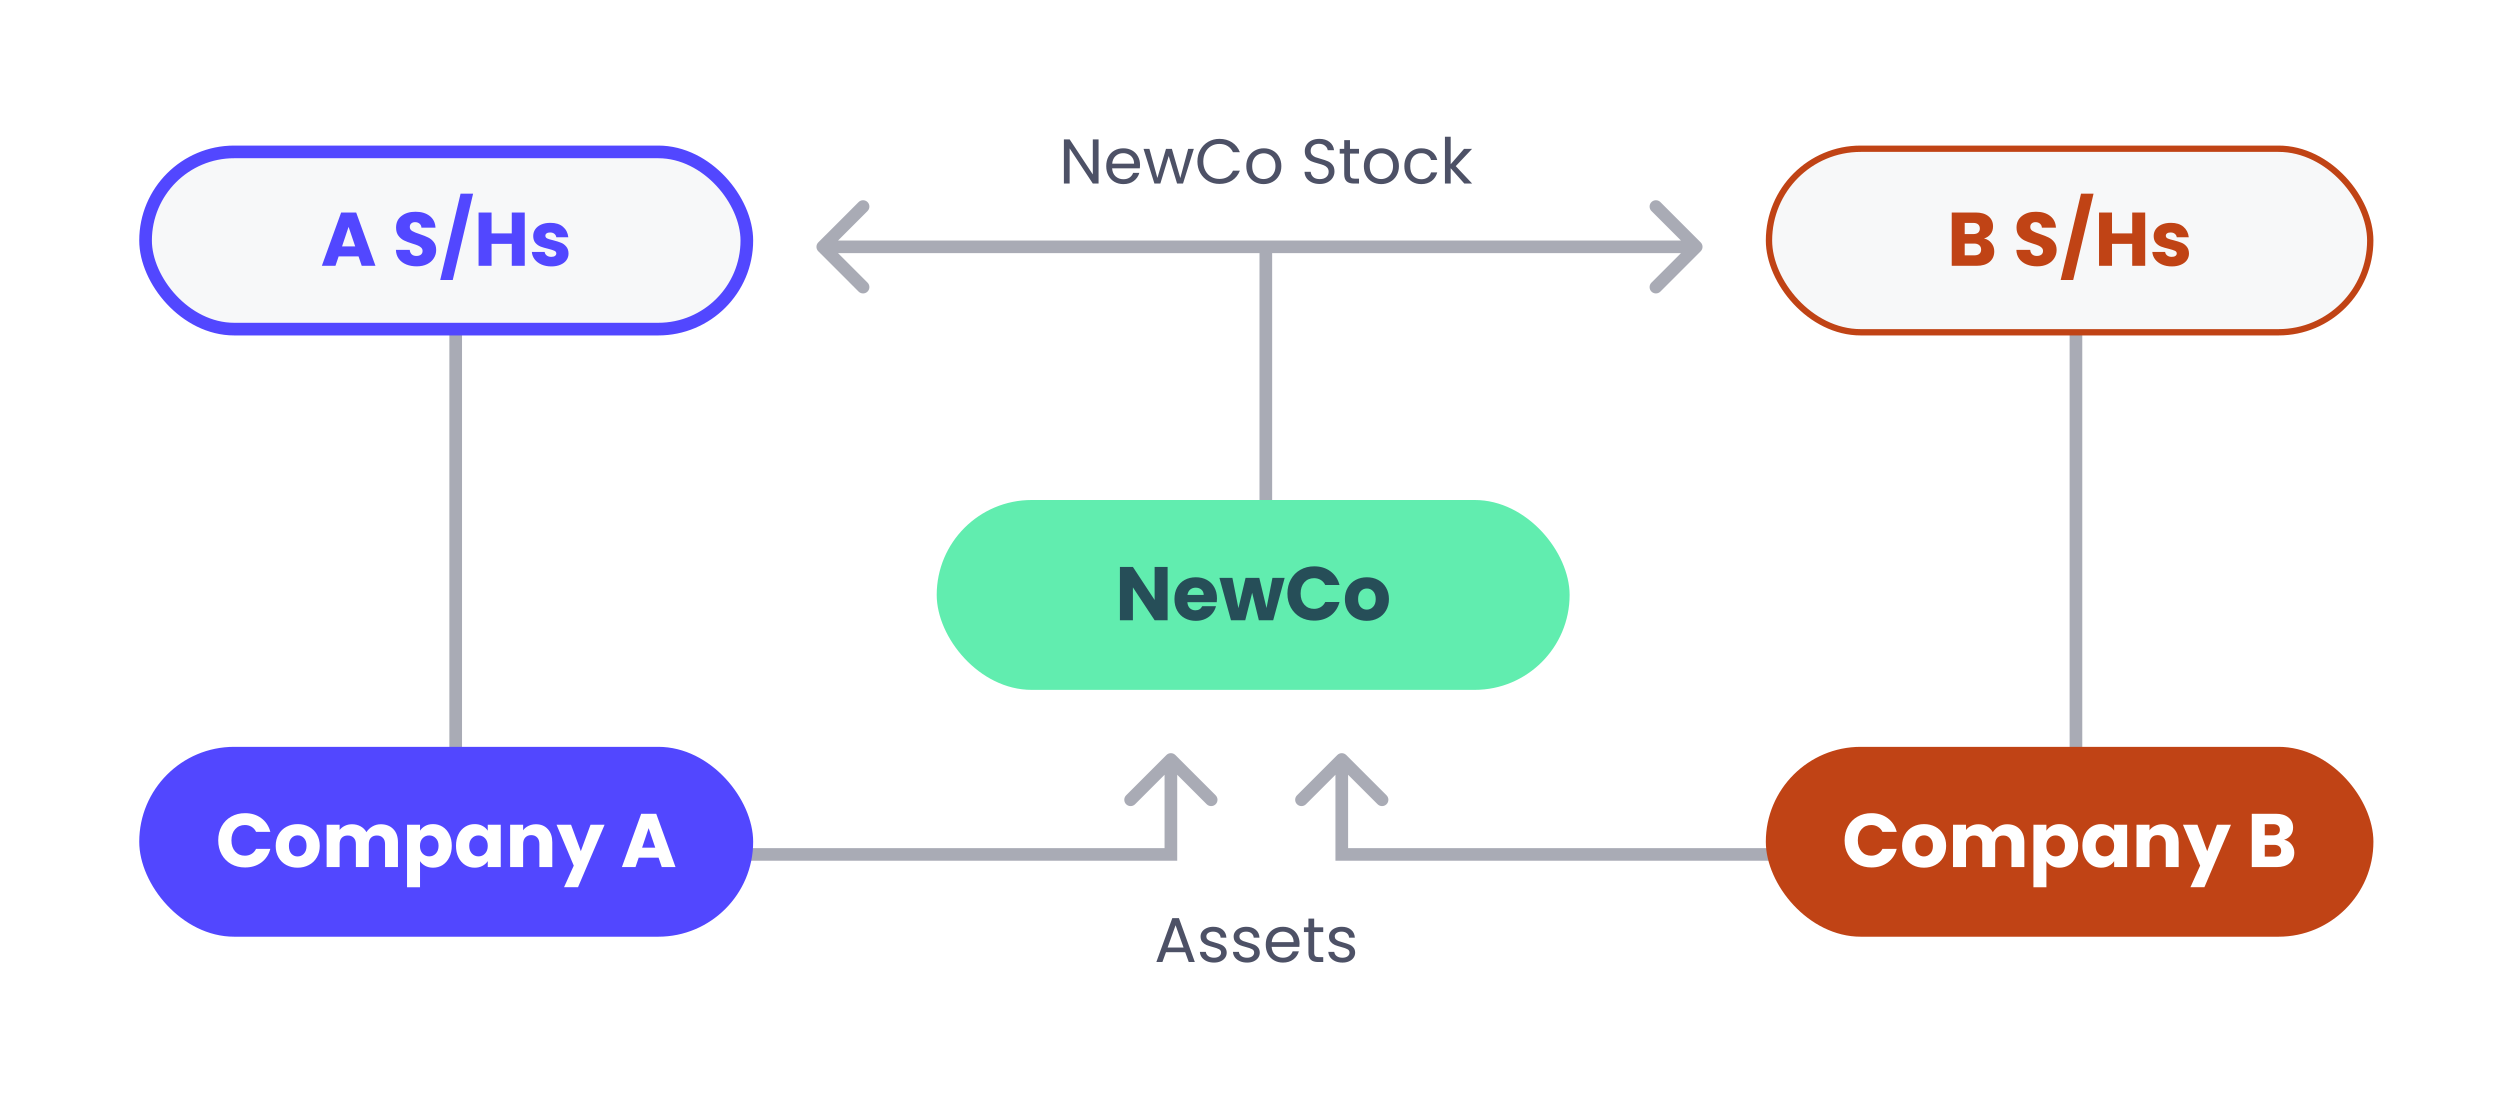
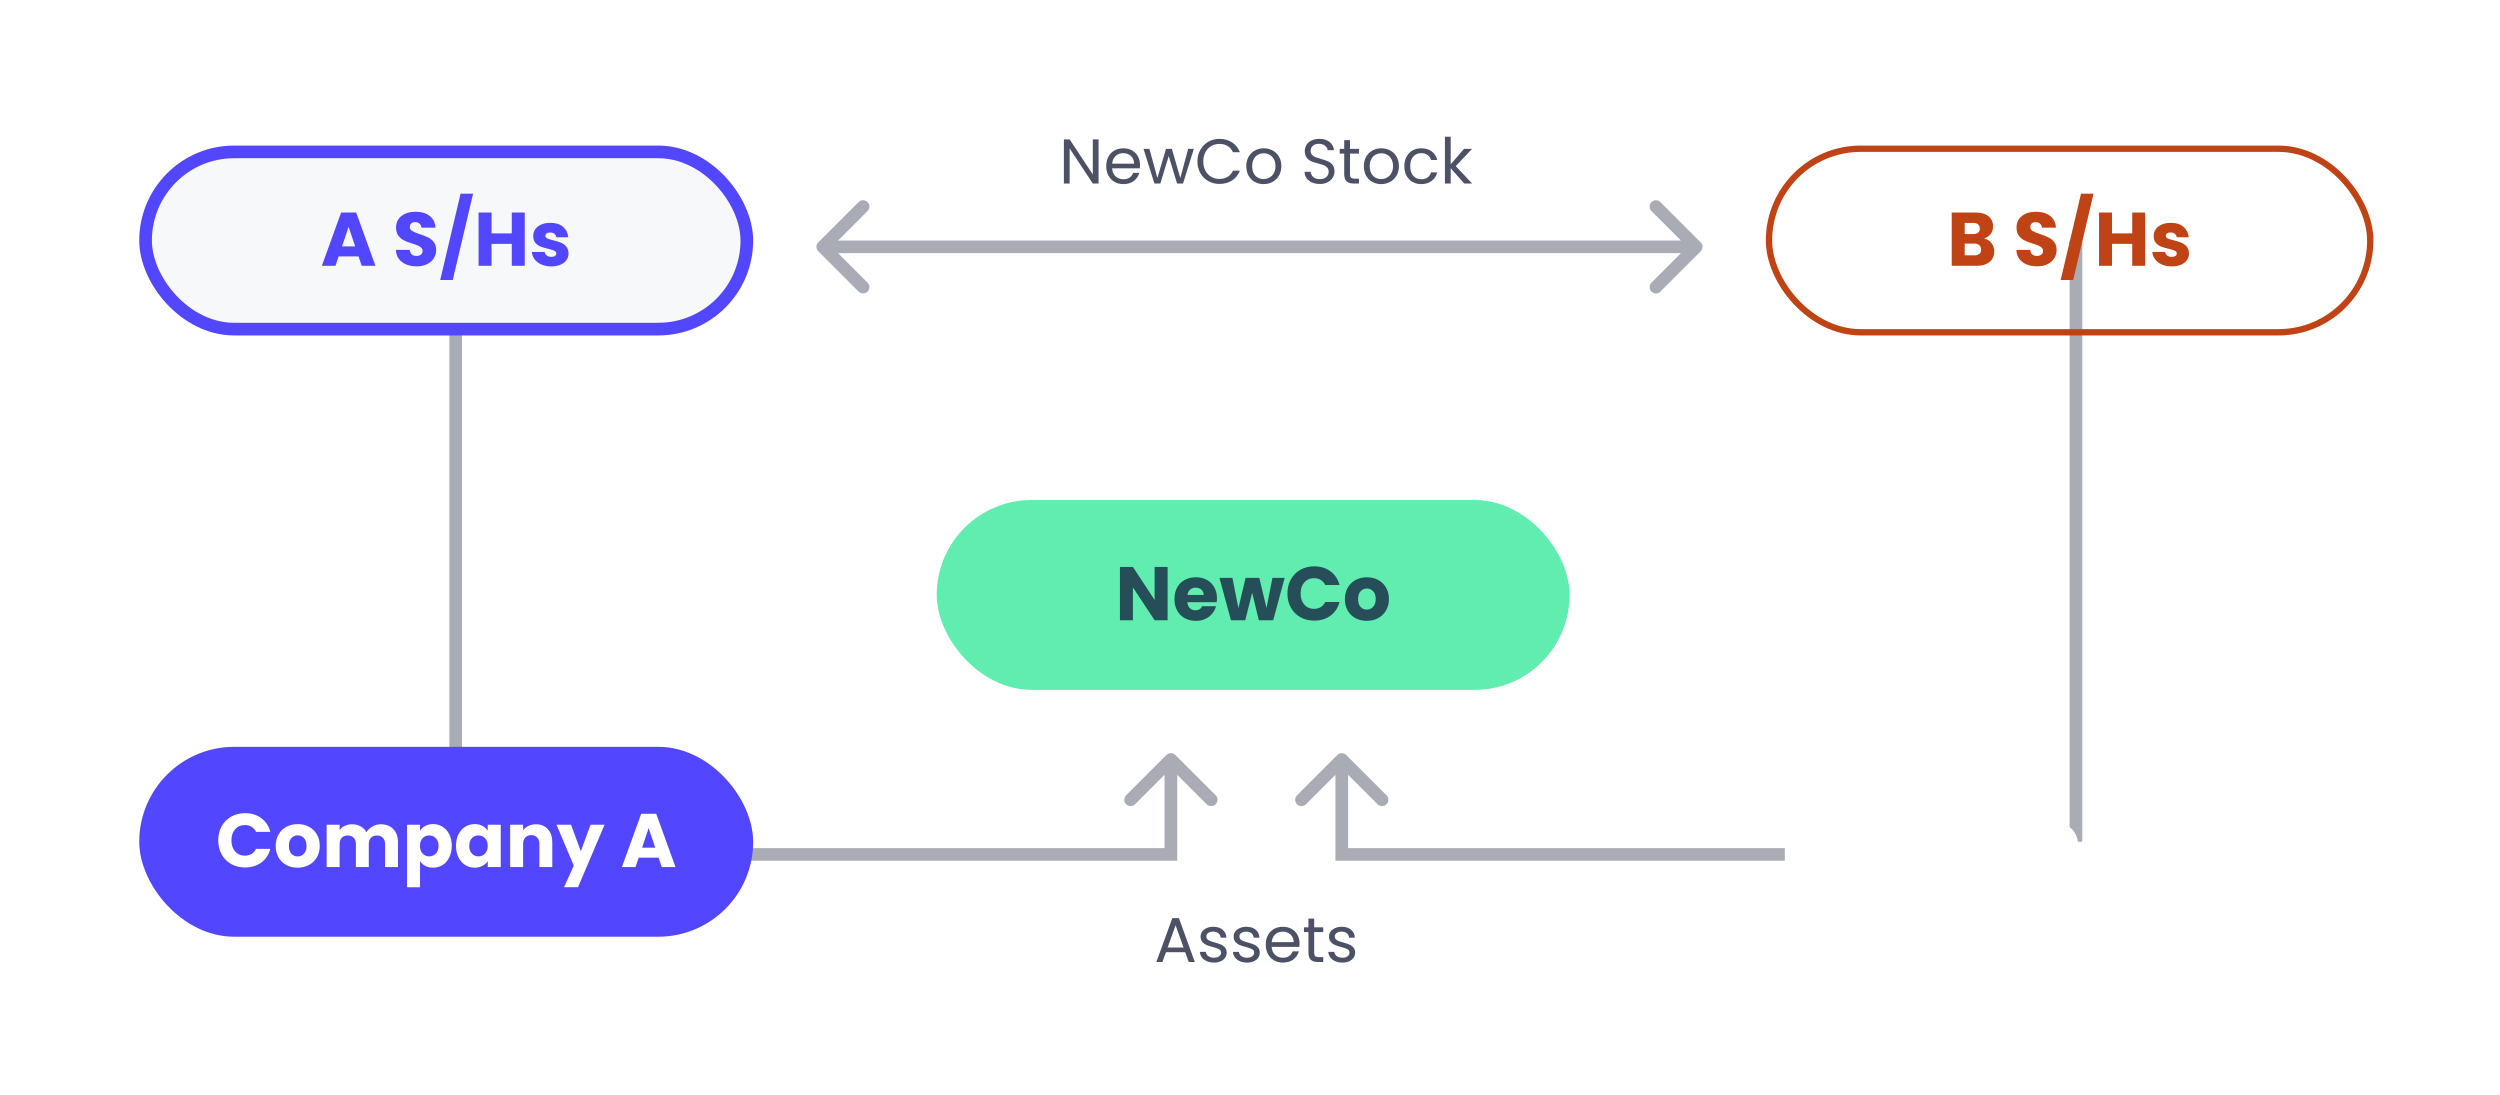
<svg xmlns="http://www.w3.org/2000/svg" width="395" height="173" viewBox="0 0 395 173" fill="none">
  <rect width="395" height="173" fill="white" />
  <path d="M187.262 150.45H184.222L183.662 152H182.702L185.222 145.07H186.272L188.782 152H187.822L187.262 150.45ZM187.002 149.71L185.742 146.19L184.482 149.71H187.002ZM191.82 152.09C191.4 152.09 191.024 152.02 190.69 151.88C190.357 151.733 190.094 151.533 189.9 151.28C189.707 151.02 189.6 150.723 189.58 150.39H190.52C190.547 150.663 190.674 150.887 190.9 151.06C191.134 151.233 191.437 151.32 191.81 151.32C192.157 151.32 192.43 151.243 192.63 151.09C192.83 150.937 192.93 150.743 192.93 150.51C192.93 150.27 192.824 150.093 192.61 149.98C192.397 149.86 192.067 149.743 191.62 149.63C191.214 149.523 190.88 149.417 190.62 149.31C190.367 149.197 190.147 149.033 189.96 148.82C189.78 148.6 189.69 148.313 189.69 147.96C189.69 147.68 189.774 147.423 189.94 147.19C190.107 146.957 190.344 146.773 190.65 146.64C190.957 146.5 191.307 146.43 191.7 146.43C192.307 146.43 192.797 146.583 193.17 146.89C193.544 147.197 193.744 147.617 193.77 148.15H192.86C192.84 147.863 192.724 147.633 192.51 147.46C192.304 147.287 192.024 147.2 191.67 147.2C191.344 147.2 191.084 147.27 190.89 147.41C190.697 147.55 190.6 147.733 190.6 147.96C190.6 148.14 190.657 148.29 190.77 148.41C190.89 148.523 191.037 148.617 191.21 148.69C191.39 148.757 191.637 148.833 191.95 148.92C192.344 149.027 192.664 149.133 192.91 149.24C193.157 149.34 193.367 149.493 193.54 149.7C193.72 149.907 193.814 150.177 193.82 150.51C193.82 150.81 193.737 151.08 193.57 151.32C193.404 151.56 193.167 151.75 192.86 151.89C192.56 152.023 192.214 152.09 191.82 152.09ZM197.045 152.09C196.625 152.09 196.248 152.02 195.915 151.88C195.582 151.733 195.318 151.533 195.125 151.28C194.932 151.02 194.825 150.723 194.805 150.39H195.745C195.772 150.663 195.898 150.887 196.125 151.06C196.358 151.233 196.662 151.32 197.035 151.32C197.382 151.32 197.655 151.243 197.855 151.09C198.055 150.937 198.155 150.743 198.155 150.51C198.155 150.27 198.048 150.093 197.835 149.98C197.622 149.86 197.292 149.743 196.845 149.63C196.438 149.523 196.105 149.417 195.845 149.31C195.592 149.197 195.372 149.033 195.185 148.82C195.005 148.6 194.915 148.313 194.915 147.96C194.915 147.68 194.998 147.423 195.165 147.19C195.332 146.957 195.568 146.773 195.875 146.64C196.182 146.5 196.532 146.43 196.925 146.43C197.532 146.43 198.022 146.583 198.395 146.89C198.768 147.197 198.968 147.617 198.995 148.15H198.085C198.065 147.863 197.948 147.633 197.735 147.46C197.528 147.287 197.248 147.2 196.895 147.2C196.568 147.2 196.308 147.27 196.115 147.41C195.922 147.55 195.825 147.733 195.825 147.96C195.825 148.14 195.882 148.29 195.995 148.41C196.115 148.523 196.262 148.617 196.435 148.69C196.615 148.757 196.862 148.833 197.175 148.92C197.568 149.027 197.888 149.133 198.135 149.24C198.382 149.34 198.592 149.493 198.765 149.7C198.945 149.907 199.038 150.177 199.045 150.51C199.045 150.81 198.962 151.08 198.795 151.32C198.628 151.56 198.392 151.75 198.085 151.89C197.785 152.023 197.438 152.09 197.045 152.09ZM205.33 149.05C205.33 149.223 205.32 149.407 205.3 149.6H200.92C200.953 150.14 201.136 150.563 201.47 150.87C201.81 151.17 202.22 151.32 202.7 151.32C203.093 151.32 203.42 151.23 203.68 151.05C203.946 150.863 204.133 150.617 204.24 150.31H205.22C205.073 150.837 204.78 151.267 204.34 151.6C203.9 151.927 203.353 152.09 202.7 152.09C202.18 152.09 201.713 151.973 201.3 151.74C200.893 151.507 200.573 151.177 200.34 150.75C200.106 150.317 199.99 149.817 199.99 149.25C199.99 148.683 200.103 148.187 200.33 147.76C200.556 147.333 200.873 147.007 201.28 146.78C201.693 146.547 202.166 146.43 202.7 146.43C203.22 146.43 203.68 146.543 204.08 146.77C204.48 146.997 204.786 147.31 205 147.71C205.22 148.103 205.33 148.55 205.33 149.05ZM204.39 148.86C204.39 148.513 204.313 148.217 204.16 147.97C204.006 147.717 203.796 147.527 203.53 147.4C203.27 147.267 202.98 147.2 202.66 147.2C202.2 147.2 201.806 147.347 201.48 147.64C201.16 147.933 200.976 148.34 200.93 148.86H204.39ZM207.641 147.27V150.5C207.641 150.767 207.697 150.957 207.811 151.07C207.924 151.177 208.121 151.23 208.401 151.23H209.071V152H208.251C207.744 152 207.364 151.883 207.111 151.65C206.857 151.417 206.731 151.033 206.731 150.5V147.27H206.021V146.52H206.731V145.14H207.641V146.52H209.071V147.27H207.641ZM212.113 152.09C211.693 152.09 211.317 152.02 210.983 151.88C210.65 151.733 210.387 151.533 210.193 151.28C210 151.02 209.893 150.723 209.873 150.39H210.813C210.84 150.663 210.967 150.887 211.193 151.06C211.427 151.233 211.73 151.32 212.103 151.32C212.45 151.32 212.723 151.243 212.923 151.09C213.123 150.937 213.223 150.743 213.223 150.51C213.223 150.27 213.117 150.093 212.903 149.98C212.69 149.86 212.36 149.743 211.913 149.63C211.507 149.523 211.173 149.417 210.913 149.31C210.66 149.197 210.44 149.033 210.253 148.82C210.073 148.6 209.983 148.313 209.983 147.96C209.983 147.68 210.067 147.423 210.233 147.19C210.4 146.957 210.637 146.773 210.943 146.64C211.25 146.5 211.6 146.43 211.993 146.43C212.6 146.43 213.09 146.583 213.463 146.89C213.837 147.197 214.037 147.617 214.063 148.15H213.153C213.133 147.863 213.017 147.633 212.803 147.46C212.597 147.287 212.317 147.2 211.963 147.2C211.637 147.2 211.377 147.27 211.183 147.41C210.99 147.55 210.893 147.733 210.893 147.96C210.893 148.14 210.95 148.29 211.063 148.41C211.183 148.523 211.33 148.617 211.503 148.69C211.683 148.757 211.93 148.833 212.243 148.92C212.637 149.027 212.957 149.133 213.203 149.24C213.45 149.34 213.66 149.493 213.833 149.7C214.013 149.907 214.107 150.177 214.113 150.51C214.113 150.81 214.03 151.08 213.863 151.32C213.697 151.56 213.46 151.75 213.153 151.89C212.853 152.023 212.507 152.09 212.113 152.09Z" fill="#4D5166" />
  <path d="M173.574 29H172.664L169.004 23.45V29H168.094V22.02H169.004L172.664 27.56V22.02H173.574V29ZM180.125 26.05C180.125 26.223 180.115 26.407 180.095 26.6H175.715C175.749 27.14 175.932 27.563 176.265 27.87C176.605 28.17 177.015 28.32 177.495 28.32C177.889 28.32 178.215 28.23 178.475 28.05C178.742 27.863 178.929 27.617 179.035 27.31H180.015C179.869 27.837 179.575 28.267 179.135 28.6C178.695 28.927 178.149 29.09 177.495 29.09C176.975 29.09 176.509 28.973 176.095 28.74C175.689 28.507 175.369 28.177 175.135 27.75C174.902 27.317 174.785 26.817 174.785 26.25C174.785 25.683 174.899 25.187 175.125 24.76C175.352 24.333 175.669 24.007 176.075 23.78C176.489 23.547 176.962 23.43 177.495 23.43C178.015 23.43 178.475 23.543 178.875 23.77C179.275 23.997 179.582 24.31 179.795 24.71C180.015 25.103 180.125 25.55 180.125 26.05ZM179.185 25.86C179.185 25.513 179.109 25.217 178.955 24.97C178.802 24.717 178.592 24.527 178.325 24.4C178.065 24.267 177.775 24.2 177.455 24.2C176.995 24.2 176.602 24.347 176.275 24.64C175.955 24.933 175.772 25.34 175.725 25.86H179.185ZM188.627 23.52L186.917 29H185.977L184.657 24.65L183.337 29H182.397L180.677 23.52H181.607L182.867 28.12L184.227 23.52H185.157L186.487 28.13L187.727 23.52H188.627ZM189.19 25.51C189.19 24.83 189.343 24.22 189.65 23.68C189.956 23.133 190.373 22.707 190.9 22.4C191.433 22.093 192.023 21.94 192.67 21.94C193.43 21.94 194.093 22.123 194.66 22.49C195.226 22.857 195.64 23.377 195.9 24.05H194.81C194.616 23.63 194.336 23.307 193.97 23.08C193.61 22.853 193.176 22.74 192.67 22.74C192.183 22.74 191.746 22.853 191.36 23.08C190.973 23.307 190.67 23.63 190.45 24.05C190.23 24.463 190.12 24.95 190.12 25.51C190.12 26.063 190.23 26.55 190.45 26.97C190.67 27.383 190.973 27.703 191.36 27.93C191.746 28.157 192.183 28.27 192.67 28.27C193.176 28.27 193.61 28.16 193.97 27.94C194.336 27.713 194.616 27.39 194.81 26.97H195.9C195.64 27.637 195.226 28.153 194.66 28.52C194.093 28.88 193.43 29.06 192.67 29.06C192.023 29.06 191.433 28.91 190.9 28.61C190.373 28.303 189.956 27.88 189.65 27.34C189.343 26.8 189.19 26.19 189.19 25.51ZM199.644 29.09C199.131 29.09 198.664 28.973 198.244 28.74C197.831 28.507 197.504 28.177 197.264 27.75C197.031 27.317 196.914 26.817 196.914 26.25C196.914 25.69 197.034 25.197 197.274 24.77C197.521 24.337 197.854 24.007 198.274 23.78C198.694 23.547 199.164 23.43 199.684 23.43C200.204 23.43 200.674 23.547 201.094 23.78C201.514 24.007 201.844 24.333 202.084 24.76C202.331 25.187 202.454 25.683 202.454 26.25C202.454 26.817 202.328 27.317 202.074 27.75C201.828 28.177 201.491 28.507 201.064 28.74C200.638 28.973 200.164 29.09 199.644 29.09ZM199.644 28.29C199.971 28.29 200.278 28.213 200.564 28.06C200.851 27.907 201.081 27.677 201.254 27.37C201.434 27.063 201.524 26.69 201.524 26.25C201.524 25.81 201.438 25.437 201.264 25.13C201.091 24.823 200.864 24.597 200.584 24.45C200.304 24.297 200.001 24.22 199.674 24.22C199.341 24.22 199.034 24.297 198.754 24.45C198.481 24.597 198.261 24.823 198.094 25.13C197.928 25.437 197.844 25.81 197.844 26.25C197.844 26.697 197.924 27.073 198.084 27.38C198.251 27.687 198.471 27.917 198.744 28.07C199.018 28.217 199.318 28.29 199.644 28.29ZM208.527 29.07C208.067 29.07 207.654 28.99 207.287 28.83C206.927 28.663 206.644 28.437 206.437 28.15C206.23 27.857 206.124 27.52 206.117 27.14H207.087C207.12 27.467 207.254 27.743 207.487 27.97C207.727 28.19 208.074 28.3 208.527 28.3C208.96 28.3 209.3 28.193 209.547 27.98C209.8 27.76 209.927 27.48 209.927 27.14C209.927 26.873 209.854 26.657 209.707 26.49C209.56 26.323 209.377 26.197 209.157 26.11C208.937 26.023 208.64 25.93 208.267 25.83C207.807 25.71 207.437 25.59 207.157 25.47C206.884 25.35 206.647 25.163 206.447 24.91C206.254 24.65 206.157 24.303 206.157 23.87C206.157 23.49 206.254 23.153 206.447 22.86C206.64 22.567 206.91 22.34 207.257 22.18C207.61 22.02 208.014 21.94 208.467 21.94C209.12 21.94 209.654 22.103 210.067 22.43C210.487 22.757 210.724 23.19 210.777 23.73H209.777C209.744 23.463 209.604 23.23 209.357 23.03C209.11 22.823 208.784 22.72 208.377 22.72C207.997 22.72 207.687 22.82 207.447 23.02C207.207 23.213 207.087 23.487 207.087 23.84C207.087 24.093 207.157 24.3 207.297 24.46C207.444 24.62 207.62 24.743 207.827 24.83C208.04 24.91 208.337 25.003 208.717 25.11C209.177 25.237 209.547 25.363 209.827 25.49C210.107 25.61 210.347 25.8 210.547 26.06C210.747 26.313 210.847 26.66 210.847 27.1C210.847 27.44 210.757 27.76 210.577 28.06C210.397 28.36 210.13 28.603 209.777 28.79C209.424 28.977 209.007 29.07 208.527 29.07ZM213.296 24.27V27.5C213.296 27.767 213.353 27.957 213.466 28.07C213.579 28.177 213.776 28.23 214.056 28.23H214.726V29H213.906C213.399 29 213.019 28.883 212.766 28.65C212.513 28.417 212.386 28.033 212.386 27.5V24.27H211.676V23.52H212.386V22.14H213.296V23.52H214.726V24.27H213.296ZM218.219 29.09C217.705 29.09 217.239 28.973 216.819 28.74C216.405 28.507 216.079 28.177 215.839 27.75C215.605 27.317 215.489 26.817 215.489 26.25C215.489 25.69 215.609 25.197 215.849 24.77C216.095 24.337 216.429 24.007 216.849 23.78C217.269 23.547 217.739 23.43 218.259 23.43C218.779 23.43 219.249 23.547 219.669 23.78C220.089 24.007 220.419 24.333 220.659 24.76C220.905 25.187 221.029 25.683 221.029 26.25C221.029 26.817 220.902 27.317 220.649 27.75C220.402 28.177 220.065 28.507 219.639 28.74C219.212 28.973 218.739 29.09 218.219 29.09ZM218.219 28.29C218.545 28.29 218.852 28.213 219.139 28.06C219.425 27.907 219.655 27.677 219.829 27.37C220.009 27.063 220.099 26.69 220.099 26.25C220.099 25.81 220.012 25.437 219.839 25.13C219.665 24.823 219.439 24.597 219.159 24.45C218.879 24.297 218.575 24.22 218.249 24.22C217.915 24.22 217.609 24.297 217.329 24.45C217.055 24.597 216.835 24.823 216.669 25.13C216.502 25.437 216.419 25.81 216.419 26.25C216.419 26.697 216.499 27.073 216.659 27.38C216.825 27.687 217.045 27.917 217.319 28.07C217.592 28.217 217.892 28.29 218.219 28.29ZM221.885 26.25C221.885 25.683 221.998 25.19 222.225 24.77C222.452 24.343 222.765 24.013 223.165 23.78C223.572 23.547 224.035 23.43 224.555 23.43C225.228 23.43 225.782 23.593 226.215 23.92C226.655 24.247 226.945 24.7 227.085 25.28H226.105C226.012 24.947 225.828 24.683 225.555 24.49C225.288 24.297 224.955 24.2 224.555 24.2C224.035 24.2 223.615 24.38 223.295 24.74C222.975 25.093 222.815 25.597 222.815 26.25C222.815 26.91 222.975 27.42 223.295 27.78C223.615 28.14 224.035 28.32 224.555 28.32C224.955 28.32 225.288 28.227 225.555 28.04C225.822 27.853 226.005 27.587 226.105 27.24H227.085C226.938 27.8 226.645 28.25 226.205 28.59C225.765 28.923 225.215 29.09 224.555 29.09C224.035 29.09 223.572 28.973 223.165 28.74C222.765 28.507 222.452 28.177 222.225 27.75C221.998 27.323 221.885 26.823 221.885 26.25ZM231.359 29L229.209 26.58V29H228.299V21.6H229.209V25.95L231.319 23.52H232.589L230.009 26.25L232.599 29H231.359Z" fill="#4D5166" />
-   <path d="M200 39.5L200 94" stroke="#A9ABB5" stroke-width="2" />
  <path d="M268.707 39.707C269.098 39.317 269.098 38.683 268.707 38.293L262.343 31.929C261.953 31.538 261.319 31.538 260.929 31.929C260.538 32.319 260.538 32.953 260.929 33.343L266.586 39L260.929 44.657C260.538 45.047 260.538 45.681 260.929 46.071C261.319 46.462 261.953 46.462 262.343 46.071L268.707 39.707ZM129.293 38.293C128.902 38.683 128.902 39.317 129.293 39.707L135.657 46.071C136.047 46.462 136.681 46.462 137.071 46.071C137.462 45.681 137.462 45.047 137.071 44.657L131.414 39L137.071 33.343C137.462 32.953 137.462 32.319 137.071 31.929C136.681 31.538 136.047 31.538 135.657 31.929L129.293 38.293ZM268 38L130 38V40L268 40V38Z" fill="#A9ABB5" />
  <line x1="328" y1="38" x2="328" y2="133" stroke="#A9ABB5" stroke-width="2" />
  <line x1="72" y1="38" x2="72" y2="133" stroke="#A9ABB5" stroke-width="2" />
  <path d="M185 135V136H186V135H185ZM185.707 119.293C185.317 118.902 184.683 118.902 184.293 119.293L177.929 125.657C177.538 126.047 177.538 126.681 177.929 127.071C178.319 127.462 178.953 127.462 179.343 127.071L185 121.414L190.657 127.071C191.047 127.462 191.681 127.462 192.071 127.071C192.462 126.681 192.462 126.047 192.071 125.657L185.707 119.293ZM115 136H185V134H115V136ZM186 135V120H184V135H186Z" fill="#A9ABB5" />
  <path d="M212 135V136H211V135H212ZM211.293 119.293C211.683 118.902 212.317 118.902 212.707 119.293L219.071 125.657C219.462 126.047 219.462 126.681 219.071 127.071C218.681 127.462 218.047 127.462 217.657 127.071L212 121.414L206.343 127.071C205.953 127.462 205.319 127.462 204.929 127.071C204.538 126.681 204.538 126.047 204.929 125.657L211.293 119.293ZM282 136H212V134H282V136ZM211 135V120H213V135H211Z" fill="#A9ABB5" />
  <rect x="23" y="24" width="95" height="28" rx="14" fill="#F7F8F9" />
  <path d="M56.648 40.512H53.504L53 42H50.852L53.9 33.576H56.276L59.324 42H57.152L56.648 40.512ZM56.12 38.928L55.076 35.844L54.044 38.928H56.12ZM65.843 42.084C65.227 42.084 64.675 41.984 64.187 41.784C63.699 41.584 63.307 41.288 63.011 40.896C62.723 40.504 62.571 40.032 62.555 39.48H64.739C64.771 39.792 64.879 40.032 65.063 40.2C65.247 40.36 65.487 40.44 65.783 40.44C66.087 40.44 66.327 40.372 66.503 40.236C66.679 40.092 66.767 39.896 66.767 39.648C66.767 39.44 66.695 39.268 66.551 39.132C66.415 38.996 66.243 38.884 66.035 38.796C65.835 38.708 65.547 38.608 65.171 38.496C64.627 38.328 64.183 38.16 63.839 37.992C63.495 37.824 63.199 37.576 62.951 37.248C62.703 36.92 62.579 36.492 62.579 35.964C62.579 35.18 62.863 34.568 63.431 34.128C63.999 33.68 64.739 33.456 65.651 33.456C66.579 33.456 67.327 33.68 67.895 34.128C68.463 34.568 68.767 35.184 68.807 35.976H66.587C66.571 35.704 66.471 35.492 66.287 35.34C66.103 35.18 65.867 35.1 65.579 35.1C65.331 35.1 65.131 35.168 64.979 35.304C64.827 35.432 64.751 35.62 64.751 35.868C64.751 36.14 64.879 36.352 65.135 36.504C65.391 36.656 65.791 36.82 66.335 36.996C66.879 37.18 67.319 37.356 67.655 37.524C67.999 37.692 68.295 37.936 68.543 38.256C68.791 38.576 68.915 38.988 68.915 39.492C68.915 39.972 68.791 40.408 68.543 40.8C68.303 41.192 67.951 41.504 67.487 41.736C67.023 41.968 66.475 42.084 65.843 42.084ZM74.75 30.6L71.534 44.244H69.554L72.77 30.6H74.75ZM82.911 33.576V42H80.859V38.532H77.667V42H75.615V33.576H77.667V36.876H80.859V33.576H82.911ZM87.116 42.096C86.532 42.096 86.012 41.996 85.556 41.796C85.1 41.596 84.74 41.324 84.476 40.98C84.212 40.628 84.064 40.236 84.032 39.804H86.06C86.084 40.036 86.192 40.224 86.384 40.368C86.576 40.512 86.812 40.584 87.092 40.584C87.348 40.584 87.544 40.536 87.68 40.44C87.824 40.336 87.896 40.204 87.896 40.044C87.896 39.852 87.796 39.712 87.596 39.624C87.396 39.528 87.072 39.424 86.624 39.312C86.144 39.2 85.744 39.084 85.424 38.964C85.104 38.836 84.828 38.64 84.596 38.376C84.364 38.104 84.248 37.74 84.248 37.284C84.248 36.9 84.352 36.552 84.56 36.24C84.776 35.92 85.088 35.668 85.496 35.484C85.912 35.3 86.404 35.208 86.972 35.208C87.812 35.208 88.472 35.416 88.952 35.832C89.44 36.248 89.72 36.8 89.792 37.488H87.896C87.864 37.256 87.76 37.072 87.584 36.936C87.416 36.8 87.192 36.732 86.912 36.732C86.672 36.732 86.488 36.78 86.36 36.876C86.232 36.964 86.168 37.088 86.168 37.248C86.168 37.44 86.268 37.584 86.468 37.68C86.676 37.776 86.996 37.872 87.428 37.968C87.924 38.096 88.328 38.224 88.64 38.352C88.952 38.472 89.224 38.672 89.456 38.952C89.696 39.224 89.82 39.592 89.828 40.056C89.828 40.448 89.716 40.8 89.492 41.112C89.276 41.416 88.96 41.656 88.544 41.832C88.136 42.008 87.66 42.096 87.116 42.096Z" fill="#5247FF" />
  <rect x="23" y="24" width="95" height="28" rx="14" stroke="#5247FF" stroke-width="2" />
  <rect x="22" y="118" width="97" height="30" rx="15" fill="#5247FF" />
  <path d="M34.48 132.776C34.48 131.944 34.66 131.204 35.02 130.556C35.38 129.9 35.88 129.392 36.52 129.032C37.168 128.664 37.9 128.48 38.716 128.48C39.716 128.48 40.572 128.744 41.284 129.272C41.996 129.8 42.472 130.52 42.712 131.432H40.456C40.288 131.08 40.048 130.812 39.736 130.628C39.432 130.444 39.084 130.352 38.692 130.352C38.06 130.352 37.548 130.572 37.156 131.012C36.764 131.452 36.568 132.04 36.568 132.776C36.568 133.512 36.764 134.1 37.156 134.54C37.548 134.98 38.06 135.2 38.692 135.2C39.084 135.2 39.432 135.108 39.736 134.924C40.048 134.74 40.288 134.472 40.456 134.12H42.712C42.472 135.032 41.996 135.752 41.284 136.28C40.572 136.8 39.716 137.06 38.716 137.06C37.9 137.06 37.168 136.88 36.52 136.52C35.88 136.152 35.38 135.644 35.02 134.996C34.66 134.348 34.48 133.608 34.48 132.776ZM47.017 137.096C46.361 137.096 45.769 136.956 45.241 136.676C44.721 136.396 44.309 135.996 44.005 135.476C43.709 134.956 43.561 134.348 43.561 133.652C43.561 132.964 43.713 132.36 44.017 131.84C44.321 131.312 44.737 130.908 45.265 130.628C45.793 130.348 46.385 130.208 47.041 130.208C47.697 130.208 48.289 130.348 48.817 130.628C49.345 130.908 49.761 131.312 50.065 131.84C50.369 132.36 50.521 132.964 50.521 133.652C50.521 134.34 50.365 134.948 50.053 135.476C49.749 135.996 49.329 136.396 48.793 136.676C48.265 136.956 47.673 137.096 47.017 137.096ZM47.017 135.32C47.409 135.32 47.741 135.176 48.013 134.888C48.293 134.6 48.433 134.188 48.433 133.652C48.433 133.116 48.297 132.704 48.025 132.416C47.761 132.128 47.433 131.984 47.041 131.984C46.641 131.984 46.309 132.128 46.045 132.416C45.781 132.696 45.649 133.108 45.649 133.652C45.649 134.188 45.777 134.6 46.033 134.888C46.297 135.176 46.625 135.32 47.017 135.32ZM60.153 130.232C60.985 130.232 61.645 130.484 62.133 130.988C62.629 131.492 62.877 132.192 62.877 133.088V137H60.837V133.364C60.837 132.932 60.721 132.6 60.489 132.368C60.265 132.128 59.953 132.008 59.553 132.008C59.153 132.008 58.837 132.128 58.605 132.368C58.381 132.6 58.269 132.932 58.269 133.364V137H56.229V133.364C56.229 132.932 56.113 132.6 55.881 132.368C55.657 132.128 55.345 132.008 54.945 132.008C54.545 132.008 54.229 132.128 53.997 132.368C53.773 132.6 53.661 132.932 53.661 133.364V137H51.609V130.304H53.661V131.144C53.869 130.864 54.141 130.644 54.477 130.484C54.813 130.316 55.193 130.232 55.617 130.232C56.121 130.232 56.569 130.34 56.961 130.556C57.361 130.772 57.673 131.08 57.897 131.48C58.129 131.112 58.445 130.812 58.845 130.58C59.245 130.348 59.681 130.232 60.153 130.232ZM66.364 131.252C66.564 130.94 66.84 130.688 67.192 130.496C67.544 130.304 67.956 130.208 68.428 130.208C68.98 130.208 69.48 130.348 69.928 130.628C70.376 130.908 70.728 131.308 70.984 131.828C71.248 132.348 71.38 132.952 71.38 133.64C71.38 134.328 71.248 134.936 70.984 135.464C70.728 135.984 70.376 136.388 69.928 136.676C69.48 136.956 68.98 137.096 68.428 137.096C67.964 137.096 67.552 137 67.192 136.808C66.84 136.616 66.564 136.368 66.364 136.064V140.192H64.312V130.304H66.364V131.252ZM69.292 133.64C69.292 133.128 69.148 132.728 68.86 132.44C68.58 132.144 68.232 131.996 67.816 131.996C67.408 131.996 67.06 132.144 66.772 132.44C66.492 132.736 66.352 133.14 66.352 133.652C66.352 134.164 66.492 134.568 66.772 134.864C67.06 135.16 67.408 135.308 67.816 135.308C68.224 135.308 68.572 135.16 68.86 134.864C69.148 134.56 69.292 134.152 69.292 133.64ZM72.049 133.64C72.049 132.952 72.177 132.348 72.433 131.828C72.697 131.308 73.053 130.908 73.501 130.628C73.949 130.348 74.449 130.208 75.001 130.208C75.473 130.208 75.885 130.304 76.237 130.496C76.597 130.688 76.873 130.94 77.065 131.252V130.304H79.117V137H77.065V136.052C76.865 136.364 76.585 136.616 76.225 136.808C75.873 137 75.461 137.096 74.989 137.096C74.445 137.096 73.949 136.956 73.501 136.676C73.053 136.388 72.697 135.984 72.433 135.464C72.177 134.936 72.049 134.328 72.049 133.64ZM77.065 133.652C77.065 133.14 76.921 132.736 76.633 132.44C76.353 132.144 76.009 131.996 75.601 131.996C75.193 131.996 74.845 132.144 74.557 132.44C74.277 132.728 74.137 133.128 74.137 133.64C74.137 134.152 74.277 134.56 74.557 134.864C74.845 135.16 75.193 135.308 75.601 135.308C76.009 135.308 76.353 135.16 76.633 134.864C76.921 134.568 77.065 134.164 77.065 133.652ZM84.681 130.232C85.465 130.232 86.089 130.488 86.553 131C87.025 131.504 87.261 132.2 87.261 133.088V137H85.221V133.364C85.221 132.916 85.105 132.568 84.873 132.32C84.641 132.072 84.329 131.948 83.937 131.948C83.545 131.948 83.233 132.072 83.001 132.32C82.769 132.568 82.653 132.916 82.653 133.364V137H80.601V130.304H82.653V131.192C82.861 130.896 83.141 130.664 83.493 130.496C83.845 130.32 84.241 130.232 84.681 130.232ZM95.527 130.304L91.327 140.18H89.119L90.655 136.772L87.931 130.304H90.223L91.771 134.492L93.307 130.304H95.527ZM104.056 135.512H100.912L100.408 137H98.26L101.308 128.576H103.684L106.732 137H104.56L104.056 135.512ZM103.528 133.928L102.484 130.844L101.452 133.928H103.528Z" fill="white" />
  <rect x="148" y="79" width="100" height="30" rx="15" fill="#61EDAF" />
  <path d="M184.483 98H182.431L178.999 92.804V98H176.947V89.576H178.999L182.431 94.796V89.576H184.483V98ZM192.283 94.544C192.283 94.736 192.271 94.936 192.247 95.144H187.603C187.635 95.56 187.767 95.88 187.999 96.104C188.239 96.32 188.531 96.428 188.875 96.428C189.387 96.428 189.743 96.212 189.943 95.78H192.127C192.015 96.22 191.811 96.616 191.515 96.968C191.227 97.32 190.863 97.596 190.423 97.796C189.983 97.996 189.491 98.096 188.947 98.096C188.291 98.096 187.707 97.956 187.195 97.676C186.683 97.396 186.283 96.996 185.995 96.476C185.707 95.956 185.563 95.348 185.563 94.652C185.563 93.956 185.703 93.348 185.983 92.828C186.271 92.308 186.671 91.908 187.183 91.628C187.695 91.348 188.283 91.208 188.947 91.208C189.595 91.208 190.171 91.344 190.675 91.616C191.179 91.888 191.571 92.276 191.851 92.78C192.139 93.284 192.283 93.872 192.283 94.544ZM190.183 94.004C190.183 93.652 190.063 93.372 189.823 93.164C189.583 92.956 189.283 92.852 188.923 92.852C188.579 92.852 188.287 92.952 188.047 93.152C187.815 93.352 187.671 93.636 187.615 94.004H190.183ZM202.977 91.304L201.165 98H198.897L197.841 93.656L196.749 98H194.493L192.669 91.304H194.721L195.669 96.092L196.797 91.304H198.969L200.109 96.068L201.045 91.304H202.977ZM203.412 93.776C203.412 92.944 203.592 92.204 203.952 91.556C204.312 90.9 204.812 90.392 205.452 90.032C206.1 89.664 206.832 89.48 207.648 89.48C208.648 89.48 209.504 89.744 210.216 90.272C210.928 90.8 211.404 91.52 211.644 92.432H209.388C209.22 92.08 208.98 91.812 208.668 91.628C208.364 91.444 208.016 91.352 207.624 91.352C206.992 91.352 206.48 91.572 206.088 92.012C205.696 92.452 205.5 93.04 205.5 93.776C205.5 94.512 205.696 95.1 206.088 95.54C206.48 95.98 206.992 96.2 207.624 96.2C208.016 96.2 208.364 96.108 208.668 95.924C208.98 95.74 209.22 95.472 209.388 95.12H211.644C211.404 96.032 210.928 96.752 210.216 97.28C209.504 97.8 208.648 98.06 207.648 98.06C206.832 98.06 206.1 97.88 205.452 97.52C204.812 97.152 204.312 96.644 203.952 95.996C203.592 95.348 203.412 94.608 203.412 93.776ZM215.948 98.096C215.292 98.096 214.7 97.956 214.172 97.676C213.652 97.396 213.24 96.996 212.936 96.476C212.64 95.956 212.492 95.348 212.492 94.652C212.492 93.964 212.644 93.36 212.948 92.84C213.252 92.312 213.668 91.908 214.196 91.628C214.724 91.348 215.316 91.208 215.972 91.208C216.628 91.208 217.22 91.348 217.748 91.628C218.276 91.908 218.692 92.312 218.996 92.84C219.3 93.36 219.452 93.964 219.452 94.652C219.452 95.34 219.296 95.948 218.984 96.476C218.68 96.996 218.26 97.396 217.724 97.676C217.196 97.956 216.604 98.096 215.948 98.096ZM215.948 96.32C216.34 96.32 216.672 96.176 216.944 95.888C217.224 95.6 217.364 95.188 217.364 94.652C217.364 94.116 217.228 93.704 216.956 93.416C216.692 93.128 216.364 92.984 215.972 92.984C215.572 92.984 215.24 93.128 214.976 93.416C214.712 93.696 214.58 94.108 214.58 94.652C214.58 95.188 214.708 95.6 214.964 95.888C215.228 96.176 215.556 96.32 215.948 96.32Z" fill="#264E58" />
-   <rect x="279.5" y="23.5" width="95" height="29" rx="14.5" fill="#F7F8F9" />
  <path d="M313.473 37.68C313.961 37.784 314.353 38.028 314.649 38.412C314.945 38.788 315.093 39.22 315.093 39.708C315.093 40.412 314.845 40.972 314.349 41.388C313.861 41.796 313.177 42 312.297 42H308.373V33.576H312.165C313.021 33.576 313.689 33.772 314.169 34.164C314.657 34.556 314.901 35.088 314.901 35.76C314.901 36.256 314.769 36.668 314.505 36.996C314.249 37.324 313.905 37.552 313.473 37.68ZM310.425 36.984H311.769C312.105 36.984 312.361 36.912 312.537 36.768C312.721 36.616 312.813 36.396 312.813 36.108C312.813 35.82 312.721 35.6 312.537 35.448C312.361 35.296 312.105 35.22 311.769 35.22H310.425V36.984ZM311.937 40.344C312.281 40.344 312.545 40.268 312.729 40.116C312.921 39.956 313.017 39.728 313.017 39.432C313.017 39.136 312.917 38.904 312.717 38.736C312.525 38.568 312.257 38.484 311.913 38.484H310.425V40.344H311.937ZM321.874 42.084C321.258 42.084 320.706 41.984 320.218 41.784C319.73 41.584 319.338 41.288 319.042 40.896C318.754 40.504 318.602 40.032 318.586 39.48H320.77C320.802 39.792 320.91 40.032 321.094 40.2C321.278 40.36 321.518 40.44 321.814 40.44C322.118 40.44 322.358 40.372 322.534 40.236C322.71 40.092 322.798 39.896 322.798 39.648C322.798 39.44 322.726 39.268 322.582 39.132C322.446 38.996 322.274 38.884 322.066 38.796C321.866 38.708 321.578 38.608 321.202 38.496C320.658 38.328 320.214 38.16 319.87 37.992C319.526 37.824 319.23 37.576 318.982 37.248C318.734 36.92 318.61 36.492 318.61 35.964C318.61 35.18 318.894 34.568 319.462 34.128C320.03 33.68 320.77 33.456 321.682 33.456C322.61 33.456 323.358 33.68 323.926 34.128C324.494 34.568 324.798 35.184 324.838 35.976H322.618C322.602 35.704 322.502 35.492 322.318 35.34C322.134 35.18 321.898 35.1 321.61 35.1C321.362 35.1 321.162 35.168 321.01 35.304C320.858 35.432 320.782 35.62 320.782 35.868C320.782 36.14 320.91 36.352 321.166 36.504C321.422 36.656 321.822 36.82 322.366 36.996C322.91 37.18 323.35 37.356 323.686 37.524C324.03 37.692 324.326 37.936 324.574 38.256C324.822 38.576 324.946 38.988 324.946 39.492C324.946 39.972 324.822 40.408 324.574 40.8C324.334 41.192 323.982 41.504 323.518 41.736C323.054 41.968 322.506 42.084 321.874 42.084ZM330.781 30.6L327.565 44.244H325.585L328.801 30.6H330.781ZM338.942 33.576V42H336.89V38.532H333.698V42H331.646V33.576H333.698V36.876H336.89V33.576H338.942ZM343.148 42.096C342.564 42.096 342.044 41.996 341.588 41.796C341.132 41.596 340.772 41.324 340.508 40.98C340.244 40.628 340.096 40.236 340.064 39.804H342.092C342.116 40.036 342.224 40.224 342.416 40.368C342.608 40.512 342.844 40.584 343.124 40.584C343.38 40.584 343.576 40.536 343.712 40.44C343.856 40.336 343.928 40.204 343.928 40.044C343.928 39.852 343.828 39.712 343.628 39.624C343.428 39.528 343.104 39.424 342.656 39.312C342.176 39.2 341.776 39.084 341.456 38.964C341.136 38.836 340.86 38.64 340.628 38.376C340.396 38.104 340.28 37.74 340.28 37.284C340.28 36.9 340.384 36.552 340.592 36.24C340.808 35.92 341.12 35.668 341.528 35.484C341.944 35.3 342.436 35.208 343.004 35.208C343.844 35.208 344.504 35.416 344.984 35.832C345.472 36.248 345.752 36.8 345.824 37.488H343.928C343.896 37.256 343.792 37.072 343.616 36.936C343.448 36.8 343.224 36.732 342.944 36.732C342.704 36.732 342.52 36.78 342.392 36.876C342.264 36.964 342.2 37.088 342.2 37.248C342.2 37.44 342.3 37.584 342.5 37.68C342.708 37.776 343.028 37.872 343.46 37.968C343.956 38.096 344.36 38.224 344.672 38.352C344.984 38.472 345.256 38.672 345.488 38.952C345.728 39.224 345.852 39.592 345.86 40.056C345.86 40.448 345.748 40.8 345.524 41.112C345.308 41.416 344.992 41.656 344.576 41.832C344.168 42.008 343.692 42.096 343.148 42.096Z" fill="#C04315" />
  <rect x="279.5" y="23.5" width="95" height="29" rx="14.5" stroke="#C04315" />
-   <rect x="279" y="118" width="96" height="30" rx="15" fill="#C04315" />
  <path d="M291.449 132.776C291.449 131.944 291.629 131.204 291.989 130.556C292.349 129.9 292.849 129.392 293.489 129.032C294.137 128.664 294.869 128.48 295.685 128.48C296.685 128.48 297.541 128.744 298.253 129.272C298.965 129.8 299.441 130.52 299.681 131.432H297.425C297.257 131.08 297.017 130.812 296.705 130.628C296.401 130.444 296.053 130.352 295.661 130.352C295.029 130.352 294.517 130.572 294.125 131.012C293.733 131.452 293.537 132.04 293.537 132.776C293.537 133.512 293.733 134.1 294.125 134.54C294.517 134.98 295.029 135.2 295.661 135.2C296.053 135.2 296.401 135.108 296.705 134.924C297.017 134.74 297.257 134.472 297.425 134.12H299.681C299.441 135.032 298.965 135.752 298.253 136.28C297.541 136.8 296.685 137.06 295.685 137.06C294.869 137.06 294.137 136.88 293.489 136.52C292.849 136.152 292.349 135.644 291.989 134.996C291.629 134.348 291.449 133.608 291.449 132.776ZM303.985 137.096C303.329 137.096 302.737 136.956 302.209 136.676C301.689 136.396 301.277 135.996 300.973 135.476C300.677 134.956 300.529 134.348 300.529 133.652C300.529 132.964 300.681 132.36 300.985 131.84C301.289 131.312 301.705 130.908 302.233 130.628C302.761 130.348 303.353 130.208 304.009 130.208C304.665 130.208 305.257 130.348 305.785 130.628C306.313 130.908 306.729 131.312 307.033 131.84C307.337 132.36 307.489 132.964 307.489 133.652C307.489 134.34 307.333 134.948 307.021 135.476C306.717 135.996 306.297 136.396 305.761 136.676C305.233 136.956 304.641 137.096 303.985 137.096ZM303.985 135.32C304.377 135.32 304.709 135.176 304.981 134.888C305.261 134.6 305.401 134.188 305.401 133.652C305.401 133.116 305.265 132.704 304.993 132.416C304.729 132.128 304.401 131.984 304.009 131.984C303.609 131.984 303.277 132.128 303.013 132.416C302.749 132.696 302.617 133.108 302.617 133.652C302.617 134.188 302.745 134.6 303.001 134.888C303.265 135.176 303.593 135.32 303.985 135.32ZM317.122 130.232C317.954 130.232 318.614 130.484 319.102 130.988C319.598 131.492 319.846 132.192 319.846 133.088V137H317.806V133.364C317.806 132.932 317.69 132.6 317.458 132.368C317.234 132.128 316.922 132.008 316.522 132.008C316.122 132.008 315.806 132.128 315.574 132.368C315.35 132.6 315.238 132.932 315.238 133.364V137H313.198V133.364C313.198 132.932 313.082 132.6 312.85 132.368C312.626 132.128 312.314 132.008 311.914 132.008C311.514 132.008 311.198 132.128 310.966 132.368C310.742 132.6 310.63 132.932 310.63 133.364V137H308.578V130.304H310.63V131.144C310.838 130.864 311.11 130.644 311.446 130.484C311.782 130.316 312.162 130.232 312.586 130.232C313.09 130.232 313.538 130.34 313.93 130.556C314.33 130.772 314.642 131.08 314.866 131.48C315.098 131.112 315.414 130.812 315.814 130.58C316.214 130.348 316.65 130.232 317.122 130.232ZM323.333 131.252C323.533 130.94 323.809 130.688 324.161 130.496C324.513 130.304 324.925 130.208 325.397 130.208C325.949 130.208 326.449 130.348 326.897 130.628C327.345 130.908 327.697 131.308 327.953 131.828C328.217 132.348 328.349 132.952 328.349 133.64C328.349 134.328 328.217 134.936 327.953 135.464C327.697 135.984 327.345 136.388 326.897 136.676C326.449 136.956 325.949 137.096 325.397 137.096C324.933 137.096 324.521 137 324.161 136.808C323.809 136.616 323.533 136.368 323.333 136.064V140.192H321.281V130.304H323.333V131.252ZM326.261 133.64C326.261 133.128 326.117 132.728 325.829 132.44C325.549 132.144 325.201 131.996 324.785 131.996C324.377 131.996 324.029 132.144 323.741 132.44C323.461 132.736 323.321 133.14 323.321 133.652C323.321 134.164 323.461 134.568 323.741 134.864C324.029 135.16 324.377 135.308 324.785 135.308C325.193 135.308 325.541 135.16 325.829 134.864C326.117 134.56 326.261 134.152 326.261 133.64ZM329.018 133.64C329.018 132.952 329.146 132.348 329.402 131.828C329.666 131.308 330.022 130.908 330.47 130.628C330.918 130.348 331.418 130.208 331.97 130.208C332.442 130.208 332.854 130.304 333.206 130.496C333.566 130.688 333.842 130.94 334.034 131.252V130.304H336.086V137H334.034V136.052C333.834 136.364 333.554 136.616 333.194 136.808C332.842 137 332.43 137.096 331.958 137.096C331.414 137.096 330.918 136.956 330.47 136.676C330.022 136.388 329.666 135.984 329.402 135.464C329.146 134.936 329.018 134.328 329.018 133.64ZM334.034 133.652C334.034 133.14 333.89 132.736 333.602 132.44C333.322 132.144 332.978 131.996 332.57 131.996C332.162 131.996 331.814 132.144 331.526 132.44C331.246 132.728 331.106 133.128 331.106 133.64C331.106 134.152 331.246 134.56 331.526 134.864C331.814 135.16 332.162 135.308 332.57 135.308C332.978 135.308 333.322 135.16 333.602 134.864C333.89 134.568 334.034 134.164 334.034 133.652ZM341.65 130.232C342.434 130.232 343.058 130.488 343.522 131C343.994 131.504 344.23 132.2 344.23 133.088V137H342.19V133.364C342.19 132.916 342.074 132.568 341.842 132.32C341.61 132.072 341.298 131.948 340.906 131.948C340.514 131.948 340.202 132.072 339.97 132.32C339.738 132.568 339.622 132.916 339.622 133.364V137H337.57V130.304H339.622V131.192C339.83 130.896 340.11 130.664 340.462 130.496C340.814 130.32 341.21 130.232 341.65 130.232ZM352.496 130.304L348.296 140.18H346.088L347.624 136.772L344.9 130.304H347.192L348.74 134.492L350.276 130.304H352.496ZM360.881 132.68C361.369 132.784 361.761 133.028 362.057 133.412C362.353 133.788 362.501 134.22 362.501 134.708C362.501 135.412 362.253 135.972 361.757 136.388C361.269 136.796 360.585 137 359.705 137H355.781V128.576H359.573C360.429 128.576 361.097 128.772 361.577 129.164C362.065 129.556 362.309 130.088 362.309 130.76C362.309 131.256 362.177 131.668 361.913 131.996C361.657 132.324 361.313 132.552 360.881 132.68ZM357.833 131.984H359.177C359.513 131.984 359.769 131.912 359.945 131.768C360.129 131.616 360.221 131.396 360.221 131.108C360.221 130.82 360.129 130.6 359.945 130.448C359.769 130.296 359.513 130.22 359.177 130.22H357.833V131.984ZM359.345 135.344C359.689 135.344 359.953 135.268 360.137 135.116C360.329 134.956 360.425 134.728 360.425 134.432C360.425 134.136 360.325 133.904 360.125 133.736C359.933 133.568 359.665 133.484 359.321 133.484H357.833V135.344H359.345Z" fill="white" />
</svg>